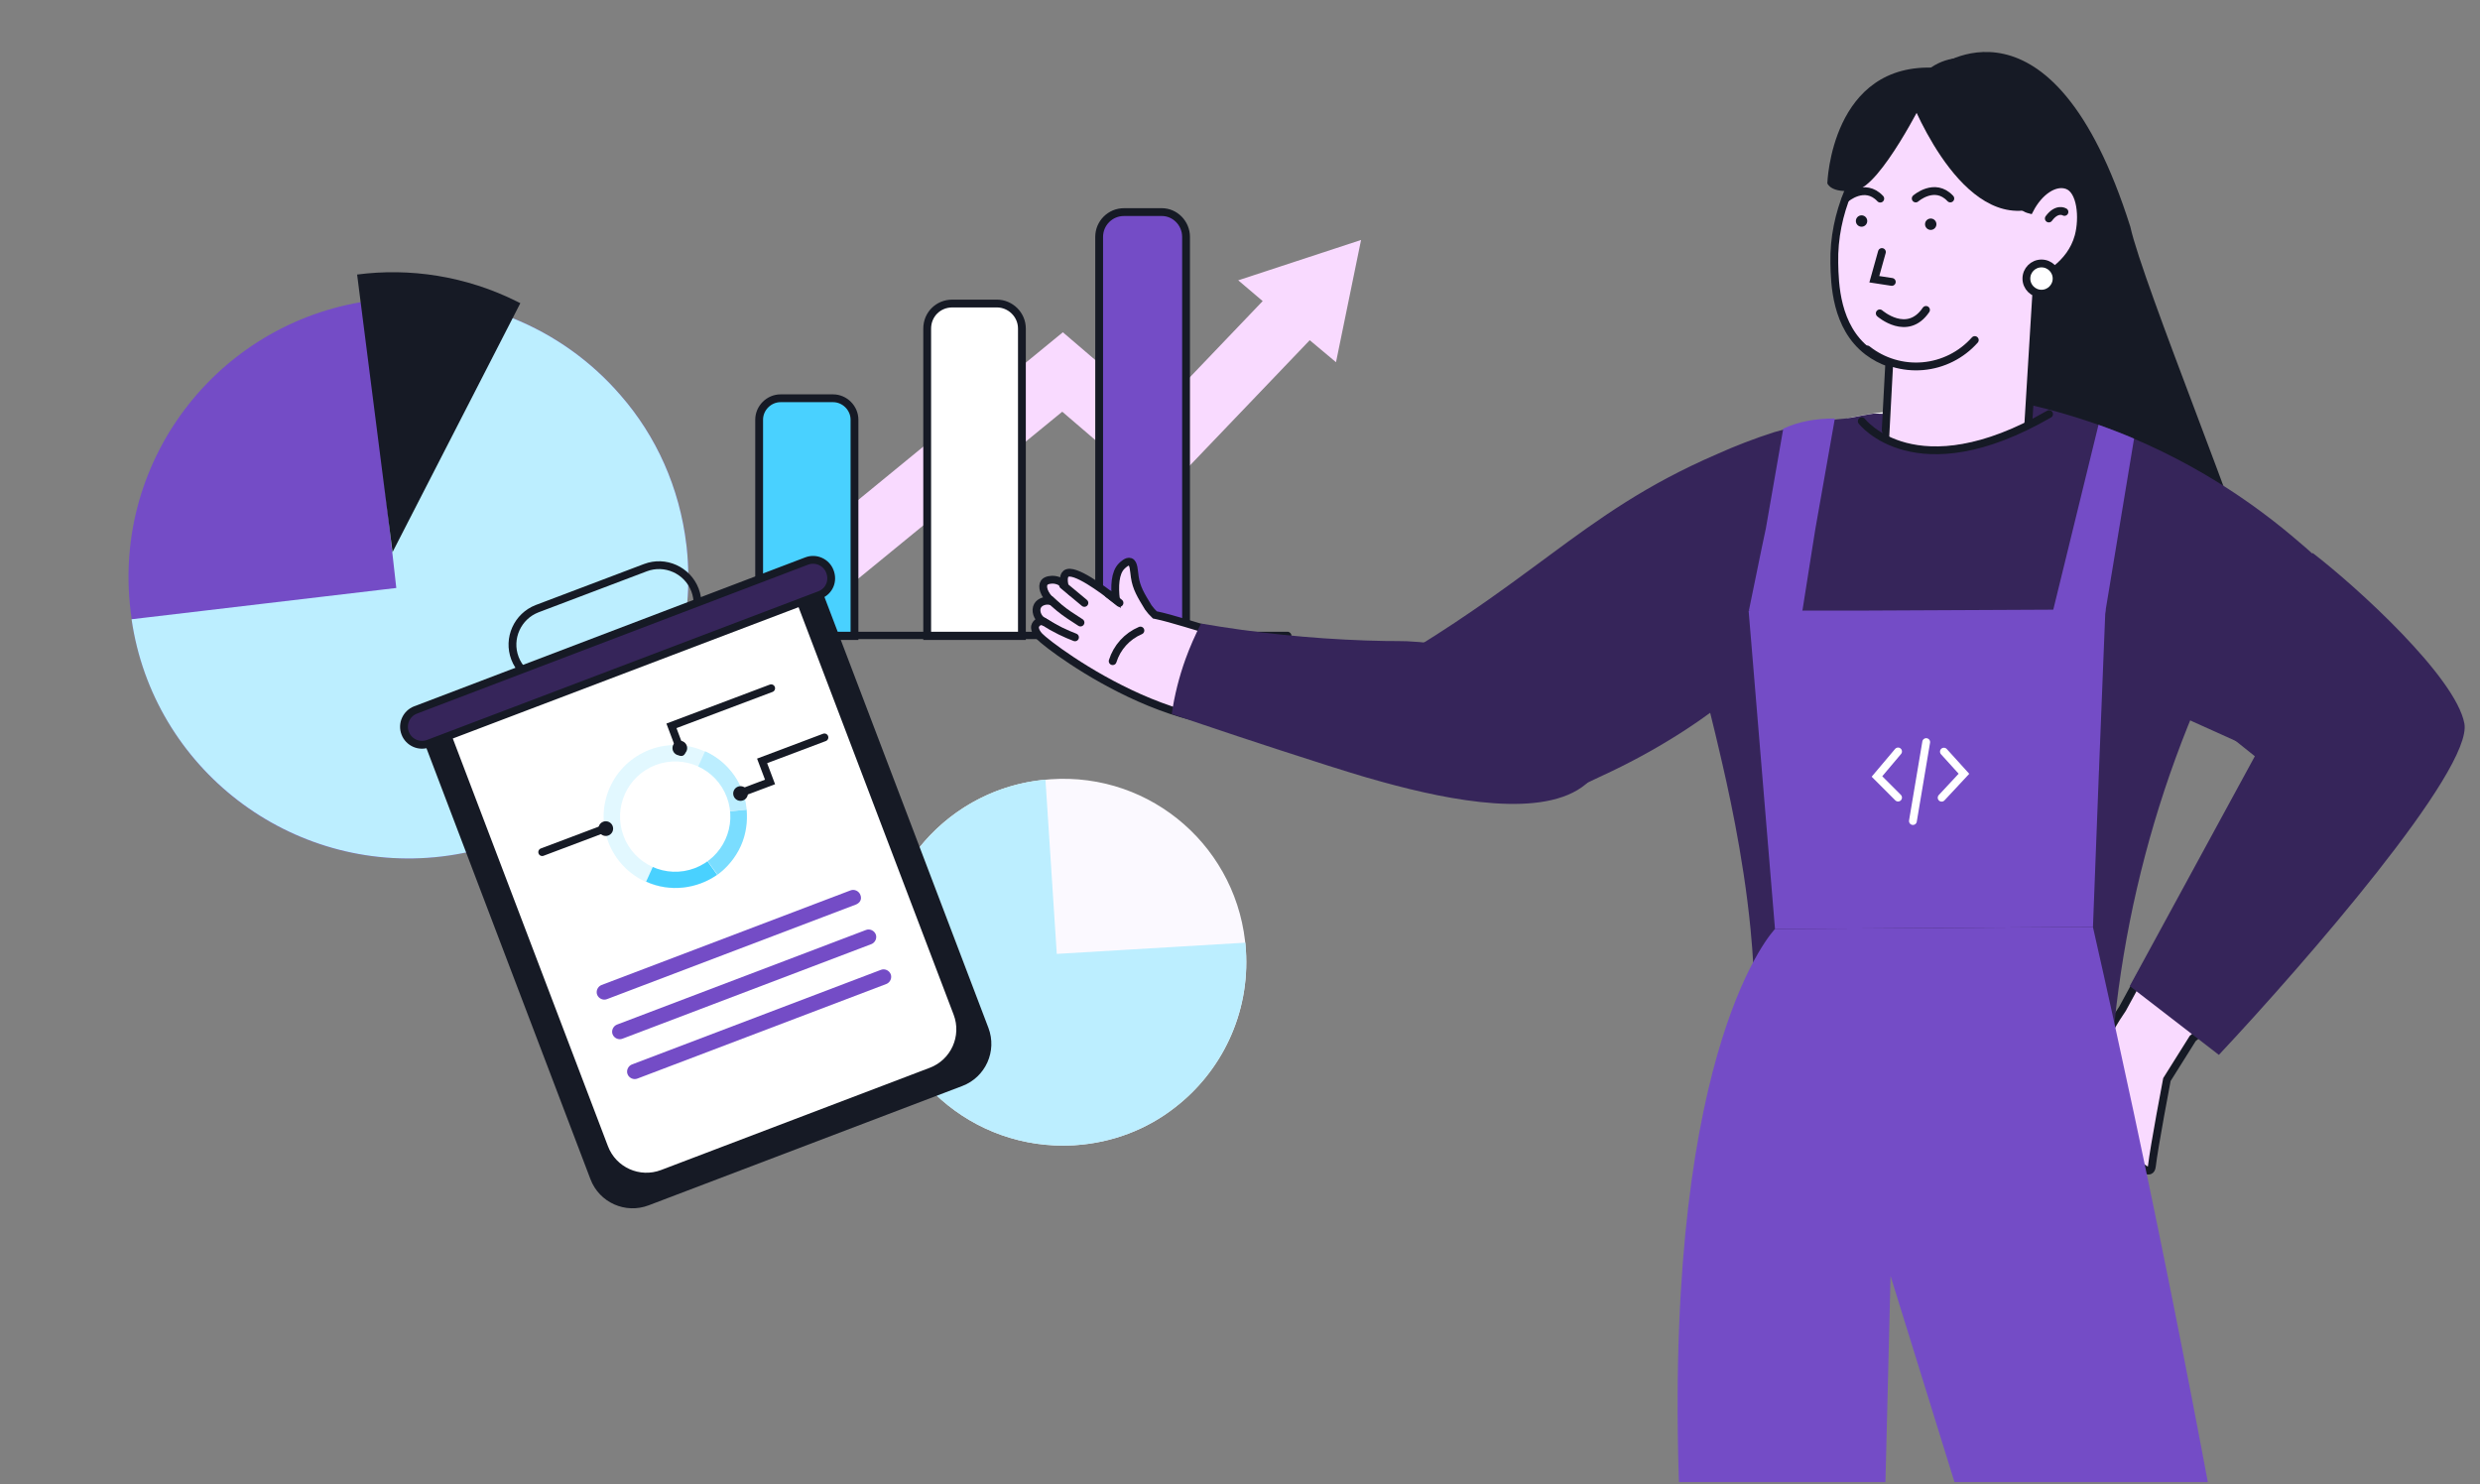
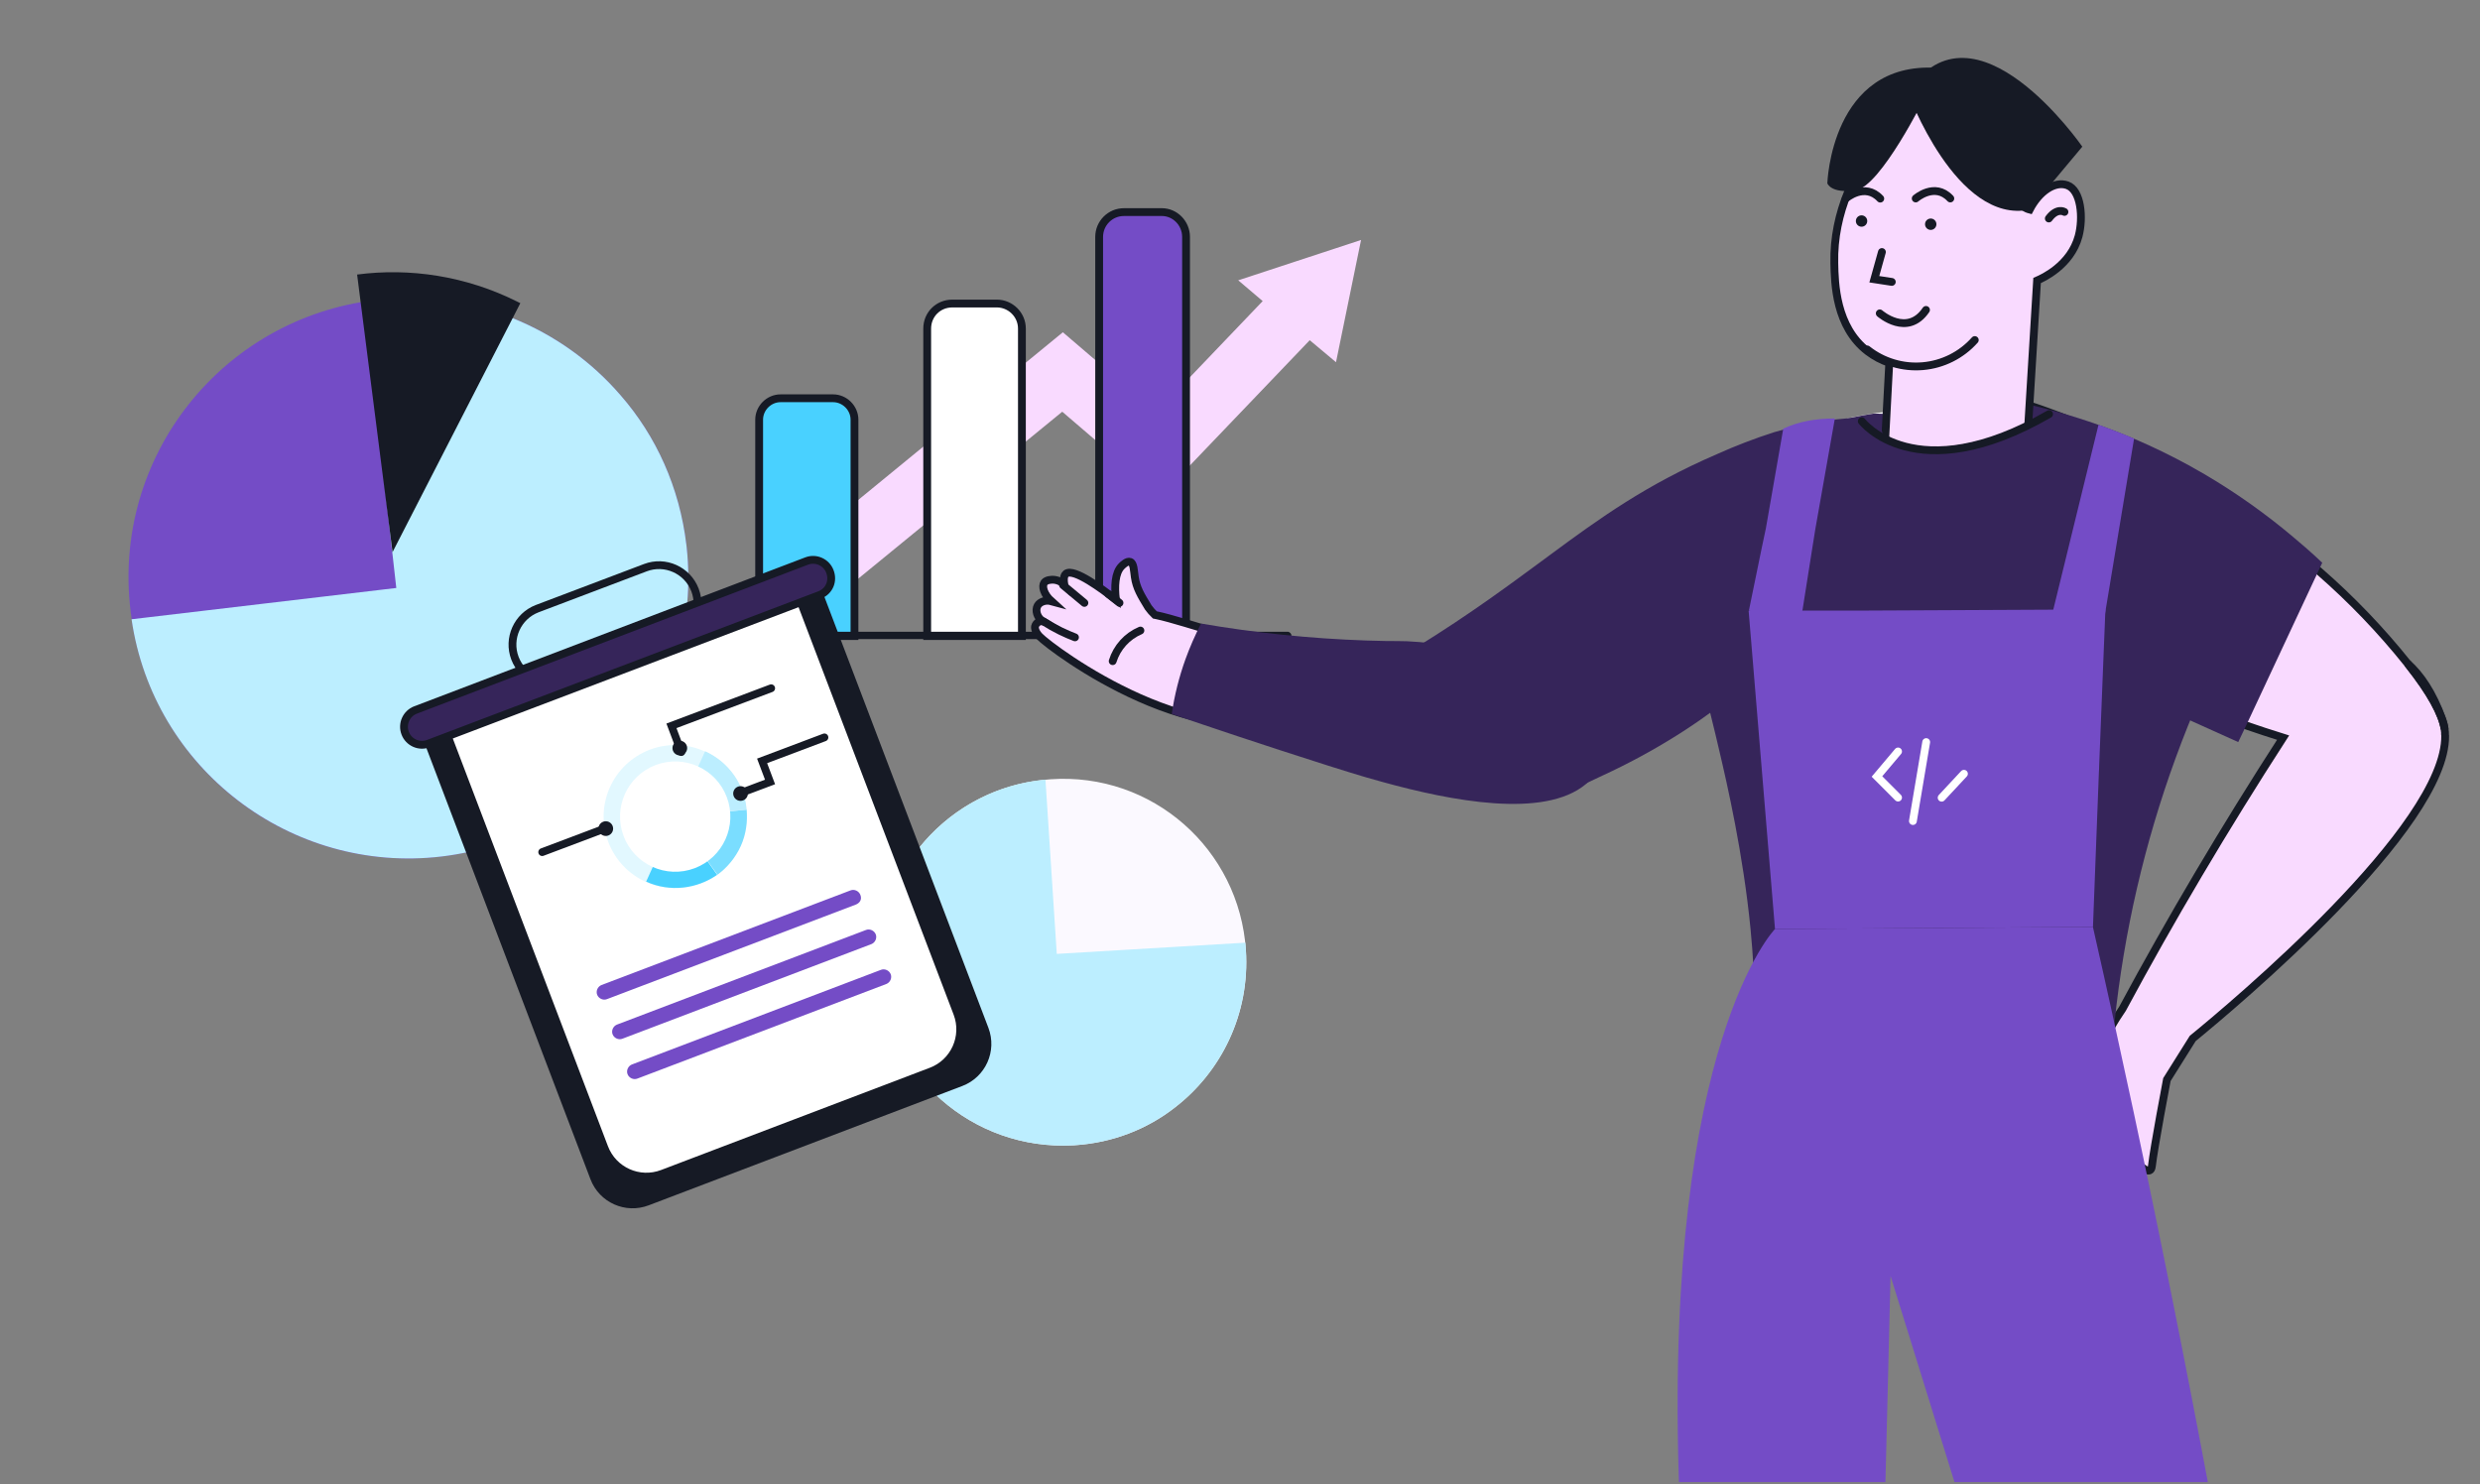
<svg xmlns="http://www.w3.org/2000/svg" width="635" height="380" viewBox="0 0 635 380" fill="none">
  <rect x="0" y="0" width="635" height="380" fill="#808080" stroke="none" />
  <g clip-path="url(#clip0_1244_4840)">
    <path d="M348.498 61.444L317.048 71.773L323.307 77.094L296.082 105.577L272.142 85.076L176.854 163.169H177.792H201.419L271.986 105.421L297.177 127.018L335.355 87.11L342.083 92.744L348.498 61.444Z" fill="#F9DAFF" />
    <path d="M261.659 84.137V162.856H237.406V84.137C237.406 80.538 240.223 77.721 243.821 77.721H255.244C258.686 77.721 261.659 80.538 261.659 84.137Z" fill="white" stroke="#161A25" stroke-width="2" stroke-miterlimit="10" />
    <path d="M303.688 60.663V161.857H281.436V60.663C281.436 57.146 284.274 54.307 287.79 54.307H297.491C300.836 54.307 303.688 57.132 303.688 60.663Z" fill="#744CC6" stroke="#161A25" stroke-width="2" />
    <path d="M218.631 162.856H194.379V107.455C194.379 104.482 196.882 101.978 199.855 101.978H213.311C216.284 101.978 218.788 104.482 218.788 107.455V162.856H218.631Z" fill="#49D1FF" stroke="#161A25" stroke-width="2" stroke-miterlimit="10" stroke-linecap="round" />
    <path d="M329.723 161.763H170.439C169.969 161.763 169.5 162.232 169.5 162.702C169.5 163.171 169.969 163.641 170.439 163.641H329.723C330.192 163.641 330.661 163.171 330.661 162.702C330.661 162.232 330.192 161.763 329.723 161.763Z" fill="#161A25" />
    <path d="M113.022 219.316C73.664 223.966 38.102 195.926 33.453 156.576C28.581 117.051 56.827 81.472 96.185 76.821C120.834 73.909 143.98 83.869 158.932 101.246C168.023 111.658 174.017 124.854 175.754 139.56L175.825 140.157C180.053 179.355 152.181 214.689 113.022 219.316Z" fill="#744CC6" />
    <path d="M113.022 219.316C74.459 223.872 39.214 196.802 33.688 158.563L101.471 150.554L93.204 77.173C94.197 77.056 95.191 76.938 95.986 76.844C120.834 73.909 143.98 83.869 158.932 101.246C168.023 111.658 174.017 124.854 175.754 139.56L175.825 140.157C180.053 179.355 152.181 214.689 113.022 219.316Z" fill="#BCEEFF" />
    <path d="M133.228 77.633L100.509 141.376L91.44 70.297C104.871 68.535 119.279 70.623 132.513 77.273L133.228 77.633Z" fill="#161A25" />
    <path d="M225.191 249.433C223.508 223.518 243.085 201.217 268.994 199.534C295.026 197.712 317.332 217.424 319.015 243.338C320.069 259.568 312.752 274.369 300.865 283.553C293.738 289.142 284.896 292.608 275.212 293.237L274.82 293.263C249.024 294.676 226.866 275.217 225.191 249.433Z" fill="#FBF9FF" />
    <path d="M225.191 249.433C223.542 224.042 242.473 201.914 267.685 199.619L270.585 244.25L318.887 241.375C318.93 242.029 318.972 242.684 319.006 243.207C320.069 259.568 312.752 274.369 300.865 283.553C293.738 289.142 284.896 292.608 275.212 293.237L274.82 293.263C249.024 294.676 226.866 275.217 225.191 249.433Z" fill="#BCEEFF" />
    <path d="M208.821 146.869L106.932 185.638L151.191 301.955C153.457 307.909 160.121 310.9 166.075 308.634L246.401 278.069C252.356 275.803 255.346 269.14 253.08 263.185L208.821 146.869Z" fill="#161A25" />
    <path d="M203.994 151.395L113.611 185.787L154.729 293.847C156.995 299.801 163.659 302.792 169.613 300.526L238.433 274.339C244.387 272.074 247.378 265.41 245.112 259.455L203.994 151.395Z" fill="white" stroke="#161A25" stroke-width="2" stroke-miterlimit="10" stroke-linecap="round" />
    <path d="M226.954 251.95L163.198 276.177C162.23 276.563 161.077 276.036 160.691 275.068C160.305 274.1 160.832 272.947 161.8 272.561L225.556 248.334C226.524 247.948 227.677 248.475 228.063 249.443C228.449 250.411 227.922 251.564 226.954 251.95Z" fill="#744CC6" />
    <path d="M219.169 231.607L155.413 255.834C154.445 256.22 153.292 255.692 152.906 254.724C152.519 253.757 153.047 252.604 154.015 252.217L217.771 227.99C218.739 227.604 219.892 228.132 220.278 229.1C220.738 230.195 220.265 231.147 219.169 231.607Z" fill="#744CC6" />
    <path d="M223.124 241.742L159.368 265.969C158.4 266.355 157.247 265.828 156.861 264.86C156.474 263.892 157.002 262.739 157.97 262.353L221.726 238.126C222.694 237.74 223.847 238.267 224.233 239.235C224.619 240.203 224.092 241.356 223.124 241.742Z" fill="#744CC6" />
    <path d="M165.244 145.356L137.563 155.842C132.497 157.778 129.923 163.484 131.858 168.55C133.794 173.615 139.5 176.189 144.565 174.254L172.247 163.767C177.313 161.832 179.887 156.126 177.951 151.06C176.016 145.994 170.31 143.42 165.244 145.356Z" stroke="#161A25" stroke-width="2" stroke-miterlimit="10" />
    <path d="M109.727 190.388L109.727 190.388L109.719 190.391C107.32 191.325 104.653 190.096 103.758 187.765L103.756 187.761C102.822 185.361 104.051 182.695 106.381 181.8C106.382 181.799 106.382 181.799 106.382 181.799L206.509 143.666L206.515 143.663C208.915 142.729 211.582 143.959 212.477 146.29L212.48 146.298C213.463 148.791 212.297 151.401 209.898 152.337C209.897 152.338 209.896 152.338 209.895 152.339L109.727 190.388Z" fill="#36255A" stroke="#161A25" stroke-width="2" />
    <path d="M179.348 226.241C188.817 222.672 193.6 212.103 190.031 202.633C186.462 193.164 175.892 188.381 166.423 191.95C156.954 195.519 152.171 206.089 155.74 215.558C159.309 225.027 169.879 229.811 179.348 226.241Z" fill="#E2F8FF" />
    <path d="M165.444 225.745L172.929 209.204L173.038 209.163L183.622 224.007C178.478 227.567 171.609 228.535 165.444 225.745Z" fill="#49D1FF" />
    <path d="M173.035 209.165L191.172 207.318C191.437 210.336 191.046 213.601 189.685 216.609C188.324 219.616 186.17 222.174 183.728 223.968L173.035 209.165Z" fill="#7ADDFF" />
    <path d="M172.993 209.055L180.546 192.364C186.711 195.154 190.669 201.021 191.171 207.317L172.993 209.055Z" fill="#BCEEFF" />
    <path d="M177.865 222.31C185.163 219.56 188.849 211.414 186.098 204.116C183.348 196.818 175.202 193.131 167.904 195.882C160.606 198.633 156.919 206.779 159.67 214.077C162.421 221.375 170.567 225.061 177.865 222.31Z" fill="white" />
    <circle cx="155.11" cy="212.168" r="1.882" transform="rotate(-20.652 155.11 212.168)" fill="#161A25" />
    <circle cx="174.067" cy="191.548" r="1.882" transform="rotate(-20.652 174.067 191.548)" fill="#161A25" />
    <circle cx="189.616" cy="203.184" r="1.882" transform="rotate(-20.652 189.616 203.184)" fill="#161A25" />
    <path d="M189.574 203.084L197.168 200.221L195.135 194.829L211.093 188.814" stroke="#161A25" stroke-width="2" stroke-linecap="round" />
    <path d="M154.46 212.296L138.832 218.187" stroke="#161A25" stroke-width="2" stroke-linecap="round" />
    <path d="M174.452 192.569L171.922 185.855L197.455 176.232" stroke="#161A25" stroke-width="2" stroke-linecap="round" />
-     <path d="M495.818 17.358C495.818 17.358 525.277 -5.663 545.464 58.052C548.667 72.647 575.695 138.246 578.898 152.846L497.116 113.799L495.818 17.358Z" fill="#161A25" />
    <path d="M626.082 188.339C626.402 211.768 571.76 257.474 561.446 265.898L554.832 276.435C554.832 276.435 551.552 293.618 550.983 298.623C550.415 303.628 540.883 290.936 537.048 280.047C534.558 273.04 539.586 263.928 543.454 258.315C555.801 235.36 569.51 212.214 584.58 188.875C581.289 187.85 578.094 186.793 575.131 185.768C565.418 182.413 558.211 179.426 558.211 179.426L508.262 153.907L499.357 149.359L508.262 126.762L517.558 103.172C517.558 103.172 557.651 114.631 593.916 146.364C602.105 153.502 609.638 161.36 616.425 169.842L616.657 170.13C622.478 177.473 625.321 182.853 625.945 186.697C625.945 186.945 626.009 187.193 626.033 187.45C626.058 187.706 626.033 187.81 626.033 187.994C626.033 188.178 626.082 188.218 626.082 188.339Z" fill="#F9DAFF" stroke="#161A25" stroke-width="2" stroke-miterlimit="10" stroke-linecap="round" />
    <path d="M594.611 144.09L575.138 185.728L573.096 190.012L508.236 160.785V126.762L517.533 103.172C524.231 104.615 530.829 106.487 537.287 108.778C538.888 109.354 540.578 109.971 542.243 110.627C543.653 111.18 545.03 111.748 546.391 112.325C551.33 114.431 556.16 116.785 560.861 119.379C562.099 120.063 563.311 120.751 564.496 121.445C572.474 126.136 580.042 131.493 587.117 137.46C588.214 138.381 589.263 139.294 590.32 140.19C591.833 141.496 593.266 142.817 594.611 144.09Z" fill="#36255A" />
    <path d="M493.928 104.814L493.76 106.352L484.287 192.39C456.94 189.664 430.865 179.483 408.906 162.955C411.146 161.39 413.273 159.669 415.272 157.807C416.914 156.288 418.474 154.684 419.948 153.002C423.9 148.473 427.367 143.543 430.294 138.293C430.702 137.58 431.095 136.851 431.511 136.099C431.607 135.923 431.615 135.907 431.671 135.786C432.216 134.754 432.792 133.761 433.401 132.792C444.955 114.223 465.854 107.969 479.843 105.847C484.5 105.105 489.212 104.759 493.928 104.814Z" fill="white" />
    <path d="M579.463 146.845C555.613 187.076 542.105 232.59 540.147 279.318L448.76 278.261C449.702 264.807 449.522 251.297 448.223 237.872C446.341 218.615 442.218 200.694 440.216 192.182C437.317 179.603 435.547 174.462 433.81 162.956C432.498 153.967 431.783 144.902 431.672 135.819C437.757 124.352 447.23 117.122 456.967 112.597C460.89 110.771 464.962 109.284 469.138 108.153C472.645 107.188 476.207 106.434 479.804 105.895C483.007 105.943 486.394 106.071 490.013 106.224C491.359 106.28 492.616 106.336 493.761 106.408C495.803 106.528 497.516 106.648 498.757 106.752C511.689 113.142 526.511 108.594 526.511 108.594C529.516 110.948 532.559 113.302 535.639 115.656C538.634 117.946 541.669 120.231 544.743 122.511C552.014 127.891 559.512 133.254 567.236 138.597C571.309 141.405 575.385 144.154 579.463 146.845Z" fill="#36255A" />
    <path d="M469.674 67.349C469.778 72.546 470.01 83.676 478.234 89.978C479.899 91.246 481.76 92.236 483.743 92.908L482.061 124.505C482.558 125.146 490.189 134.634 502.312 133.457C512.081 132.512 517.526 125.338 518.39 124.161C519.458 106.715 520.526 89.27 521.593 71.825C522.859 71.288 530.185 68.029 532.219 60.486C533.476 55.802 532.892 48.692 529.304 47.426C526.102 46.289 522.098 49.028 519.696 53.672C511.384 51.558 497.74 18.984 497.74 18.984C492.767 22.732 469.113 41.245 469.674 67.349Z" fill="#F9DAFF" stroke="#161A25" stroke-width="2" stroke-miterlimit="10" stroke-linecap="round" />
    <path d="M528.599 54.265C528.599 54.265 526.726 53.072 524.596 55.947L528.599 54.265Z" fill="white" />
    <path d="M528.599 54.265C528.599 54.265 526.726 53.072 524.596 55.947" stroke="#161A25" stroke-width="2" stroke-miterlimit="10" stroke-linecap="round" />
    <path d="M505.643 87.07C502.226 90.917 497.466 93.309 492.341 93.756C487.215 94.203 482.113 92.67 478.082 89.472" stroke="#161A25" stroke-width="2" stroke-miterlimit="10" stroke-linecap="round" />
    <path d="M494.36 58.869C495.165 58.869 495.817 58.217 495.817 57.412C495.817 56.607 495.165 55.954 494.36 55.954C493.555 55.954 492.902 56.607 492.902 57.412C492.902 58.217 493.555 58.869 494.36 58.869Z" fill="#161A25" />
    <path d="M476.649 58.053C477.454 58.053 478.106 57.4 478.106 56.595C478.106 55.79 477.454 55.138 476.649 55.138C475.844 55.138 475.191 55.79 475.191 56.595C475.191 57.4 475.844 58.053 476.649 58.053Z" fill="#161A25" />
    <path d="M534.837 137.332L509.005 142.761L472.604 137.564L476.703 107.849C476.703 107.849 479.586 111.957 487.113 113.75C488.573 114.099 490.059 114.332 491.557 114.447C498.379 115.024 507.908 113.694 520.856 107.841C522.097 107.288 523.378 106.68 524.683 106.031L525.076 105.839C528.327 116.334 531.58 126.832 534.837 137.332Z" fill="#36255A" />
    <path d="M490.518 50.821C490.518 50.821 495.386 46.532 499.374 50.821" stroke="#161A25" stroke-width="2" stroke-miterlimit="10" stroke-linecap="round" />
    <path d="M472.584 50.859C472.584 50.859 477.452 46.57 481.44 50.859" stroke="#161A25" stroke-width="2" stroke-miterlimit="10" stroke-linecap="round" />
    <path d="M335.052 181.339C308.533 195.651 269.164 166.112 266.131 162.915C264.75 161.452 265.022 160.393 265.022 160.393C265.088 160.132 265.213 159.889 265.386 159.683C265.56 159.476 265.778 159.312 266.024 159.202C266.361 159.058 266.736 159.031 267.09 159.126C265.507 158.168 265.015 156.263 265.677 155.091C266.257 154.082 267.739 153.546 269.227 153.956C267.273 152.203 266.705 150.141 267.38 149.189C267.928 148.432 269.271 148.439 269.586 148.439C270.69 148.466 271.74 148.918 272.518 149.7C272.209 147.808 272.6 147.178 272.966 146.888C274.996 145.374 282.562 151.144 285.097 153.054L285.728 153.521C285.349 150.217 285.45 146.686 287.203 144.946C287.537 144.624 288.584 143.578 289.391 143.868C290.33 144.202 290.318 146.106 290.557 147.714C290.967 150.557 292.127 152.443 294.031 155.557C294.527 156.236 295.082 156.869 295.69 157.449L296.062 157.524C303.836 159.139 321.683 165.966 331.292 165.966L335.052 181.339Z" fill="#F9DAFF" stroke="#161A25" stroke-width="2" stroke-miterlimit="10" stroke-linecap="round" />
    <path d="M272.197 149.832L277.658 154.378" stroke="#161A25" stroke-width="2" stroke-miterlimit="10" stroke-linecap="round" />
-     <path d="M268.893 153.528C270.362 154.974 271.96 156.285 273.666 157.443C274.473 157.992 276.66 159.404 276.66 159.404" stroke="#161A25" stroke-width="2" stroke-miterlimit="10" stroke-linecap="round" />
    <path d="M267.211 159.139C268.6 160.033 270.04 160.846 271.524 161.573C272.829 162.203 274.083 162.752 275.25 163.193" stroke="#161A25" stroke-width="2" stroke-miterlimit="10" stroke-linecap="round" />
    <path d="M283.785 152.108C284.744 152.856 285.698 153.611 286.648 154.371" stroke="#161A25" stroke-width="2" stroke-miterlimit="10" stroke-linecap="round" />
    <path d="M284.9 169.29C285.443 167.546 286.359 165.941 287.585 164.587C288.811 163.234 290.318 162.164 292 161.452" stroke="#161A25" stroke-width="2" stroke-miterlimit="10" stroke-linecap="round" />
    <path d="M362.406 165.901C370.181 182.883 382.455 203.993 398.167 203.667C398.612 203.667 399.058 203.629 399.503 203.585C402.8 202.152 406.097 200.615 409.357 199.041C409.884 198.781 411.027 198.261 412.654 197.489C419.169 194.374 425.474 190.837 431.529 186.9C442.667 179.638 448.214 173.906 455.661 170.134C457.705 169.192 459.424 167.665 460.599 165.745C462.582 162.27 461.037 158.58 461.275 156.144C461.879 150.008 462.851 143.913 464.186 137.893C472.532 137.113 479.601 131.804 482.222 124.334C485.318 115.542 480.789 107.872 480.135 106.81C471.365 106.834 462.646 108.135 454.251 110.671C449.255 112.271 444.353 114.153 439.571 116.307C421.505 124.119 409.802 132.539 396.674 142.244C387.051 149.328 376.648 157.139 362.406 165.901Z" fill="#36255A" />
    <path d="M300.025 182.814C309.069 185.926 322.814 190.563 340.055 196.046C349.493 199.032 351.743 199.608 354.03 200.24C371.628 205.102 395.33 209.682 406.008 200.816C406.312 200.568 406.602 200.304 406.884 200.033C409.913 196.992 411.597 193.276 411.688 189.436C411.645 187.358 411.174 185.299 410.292 183.337C405.391 173.033 383.561 166.077 363.393 164.397C358.196 163.96 358.27 164.305 349.679 164C335.494 163.505 321.392 162.053 307.532 159.662C306 162.634 304.671 165.666 303.552 168.747C301.894 173.355 300.714 178.059 300.025 182.814Z" fill="#36255A" />
    <path d="M481.862 64.529L479.916 71.496L484.392 72.184" stroke="#161A25" stroke-width="2" stroke-miterlimit="10" stroke-linecap="round" />
    <path d="M488.467 23.556C488.467 23.556 500.87 57.571 519.695 53.672L533.172 37.553C533.172 37.553 505.611 -2.3 488.467 23.556Z" fill="#161A25" />
    <path d="M492.902 24.798C492.902 24.798 481.555 47.739 475.181 48.708C468.808 49.677 467.887 46.938 467.887 46.938C467.887 46.938 468.84 15.766 495.816 17.359L492.902 24.798Z" fill="#161A25" />
    <path d="M454.485 237.872C454.485 237.872 426.531 266.434 429.822 377.52C433.113 488.606 454.485 591.757 454.485 591.757H477.498L484.072 326.714L566.267 591.757H599.145C592.435 540.723 584.428 488.091 575.123 433.86C563.256 365.333 550.036 299.777 535.887 237.344L454.485 237.872Z" fill="#744CC6" />
    <path d="M539.088 156.046C538.968 159.065 538.84 162.075 538.72 165.094L538.552 169.29C538.194 178.152 537.842 187.021 537.495 195.898C537.495 196.547 537.447 197.204 537.415 197.852C537.367 199.254 537.31 200.655 537.254 202.048C536.79 213.792 536.339 225.558 535.901 237.344L454.483 237.873L448.877 170.147L448.445 164.942L447.732 156.398L461.553 156.342H473.404H477.464L539.088 156.046Z" fill="#744CC6" />
    <path d="M469.815 107.153L464.829 135.387L464.188 139.391L461.514 156.31L460.006 159L447.795 156.366L451.128 140.119L452.145 135.315L456.603 109.755C460.531 107.936 464.867 107.153 469.815 107.153Z" fill="#744CC6" />
    <path d="M546.425 112.309L538.417 160.61H524.637C528.865 143.319 533.092 126.036 537.32 108.762C538.922 109.339 540.611 109.955 542.277 110.612C543.718 111.164 545.063 111.733 546.425 112.309Z" fill="#744CC6" />
    <path d="M625.952 186.698C625.328 182.855 622.485 177.474 616.664 170.131L616.432 169.843C619.699 172.766 622.894 177.314 625.4 184.36C625.666 185.118 625.852 185.902 625.952 186.698Z" fill="#F9DAFF" stroke="#161A25" stroke-width="2" stroke-miterlimit="10" stroke-linecap="round" />
-     <path d="M522.721 75.195C524.857 75.195 526.589 73.464 526.589 71.328C526.589 69.192 524.857 67.46 522.721 67.46C520.585 67.46 518.854 69.192 518.854 71.328C518.854 73.464 520.585 75.195 522.721 75.195Z" fill="white" stroke="#161A25" stroke-width="2" stroke-miterlimit="10" stroke-linecap="round" />
    <path d="M476.705 107.849C476.705 107.849 490.438 125.777 524.661 106.031" stroke="#161A25" stroke-width="2" stroke-miterlimit="10" stroke-linecap="round" />
    <path d="M485.997 192.415L480.592 198.821L485.997 204.226" stroke="white" stroke-width="2" stroke-linecap="round" />
-     <path d="M497.152 204.257L502.866 198.125L497.734 192.461" stroke="white" stroke-width="2" stroke-linecap="round" />
+     <path d="M497.152 204.257L502.866 198.125" stroke="white" stroke-width="2" stroke-linecap="round" />
    <path d="M493.202 190.013L489.799 210.232" stroke="white" stroke-width="2" stroke-linecap="round" />
-     <path d="M630.997 185.229C628.755 173.378 603.638 150.397 592.161 141.589L571.342 188.832L577.348 193.637L545.318 252.491L568.139 270.107C590.026 246.752 633.239 197.08 630.997 185.229Z" fill="#36255A" />
    <path d="M481.309 80.237C481.309 80.237 488.363 86.419 493.15 79.356" stroke="#161A25" stroke-width="2" stroke-miterlimit="10" stroke-linecap="round" />
  </g>
  <defs>
    <clipPath id="clip0_1244_4840">
      <rect width="634" height="379" fill="white" transform="translate(0.5 0.5)" />
    </clipPath>
  </defs>
</svg>